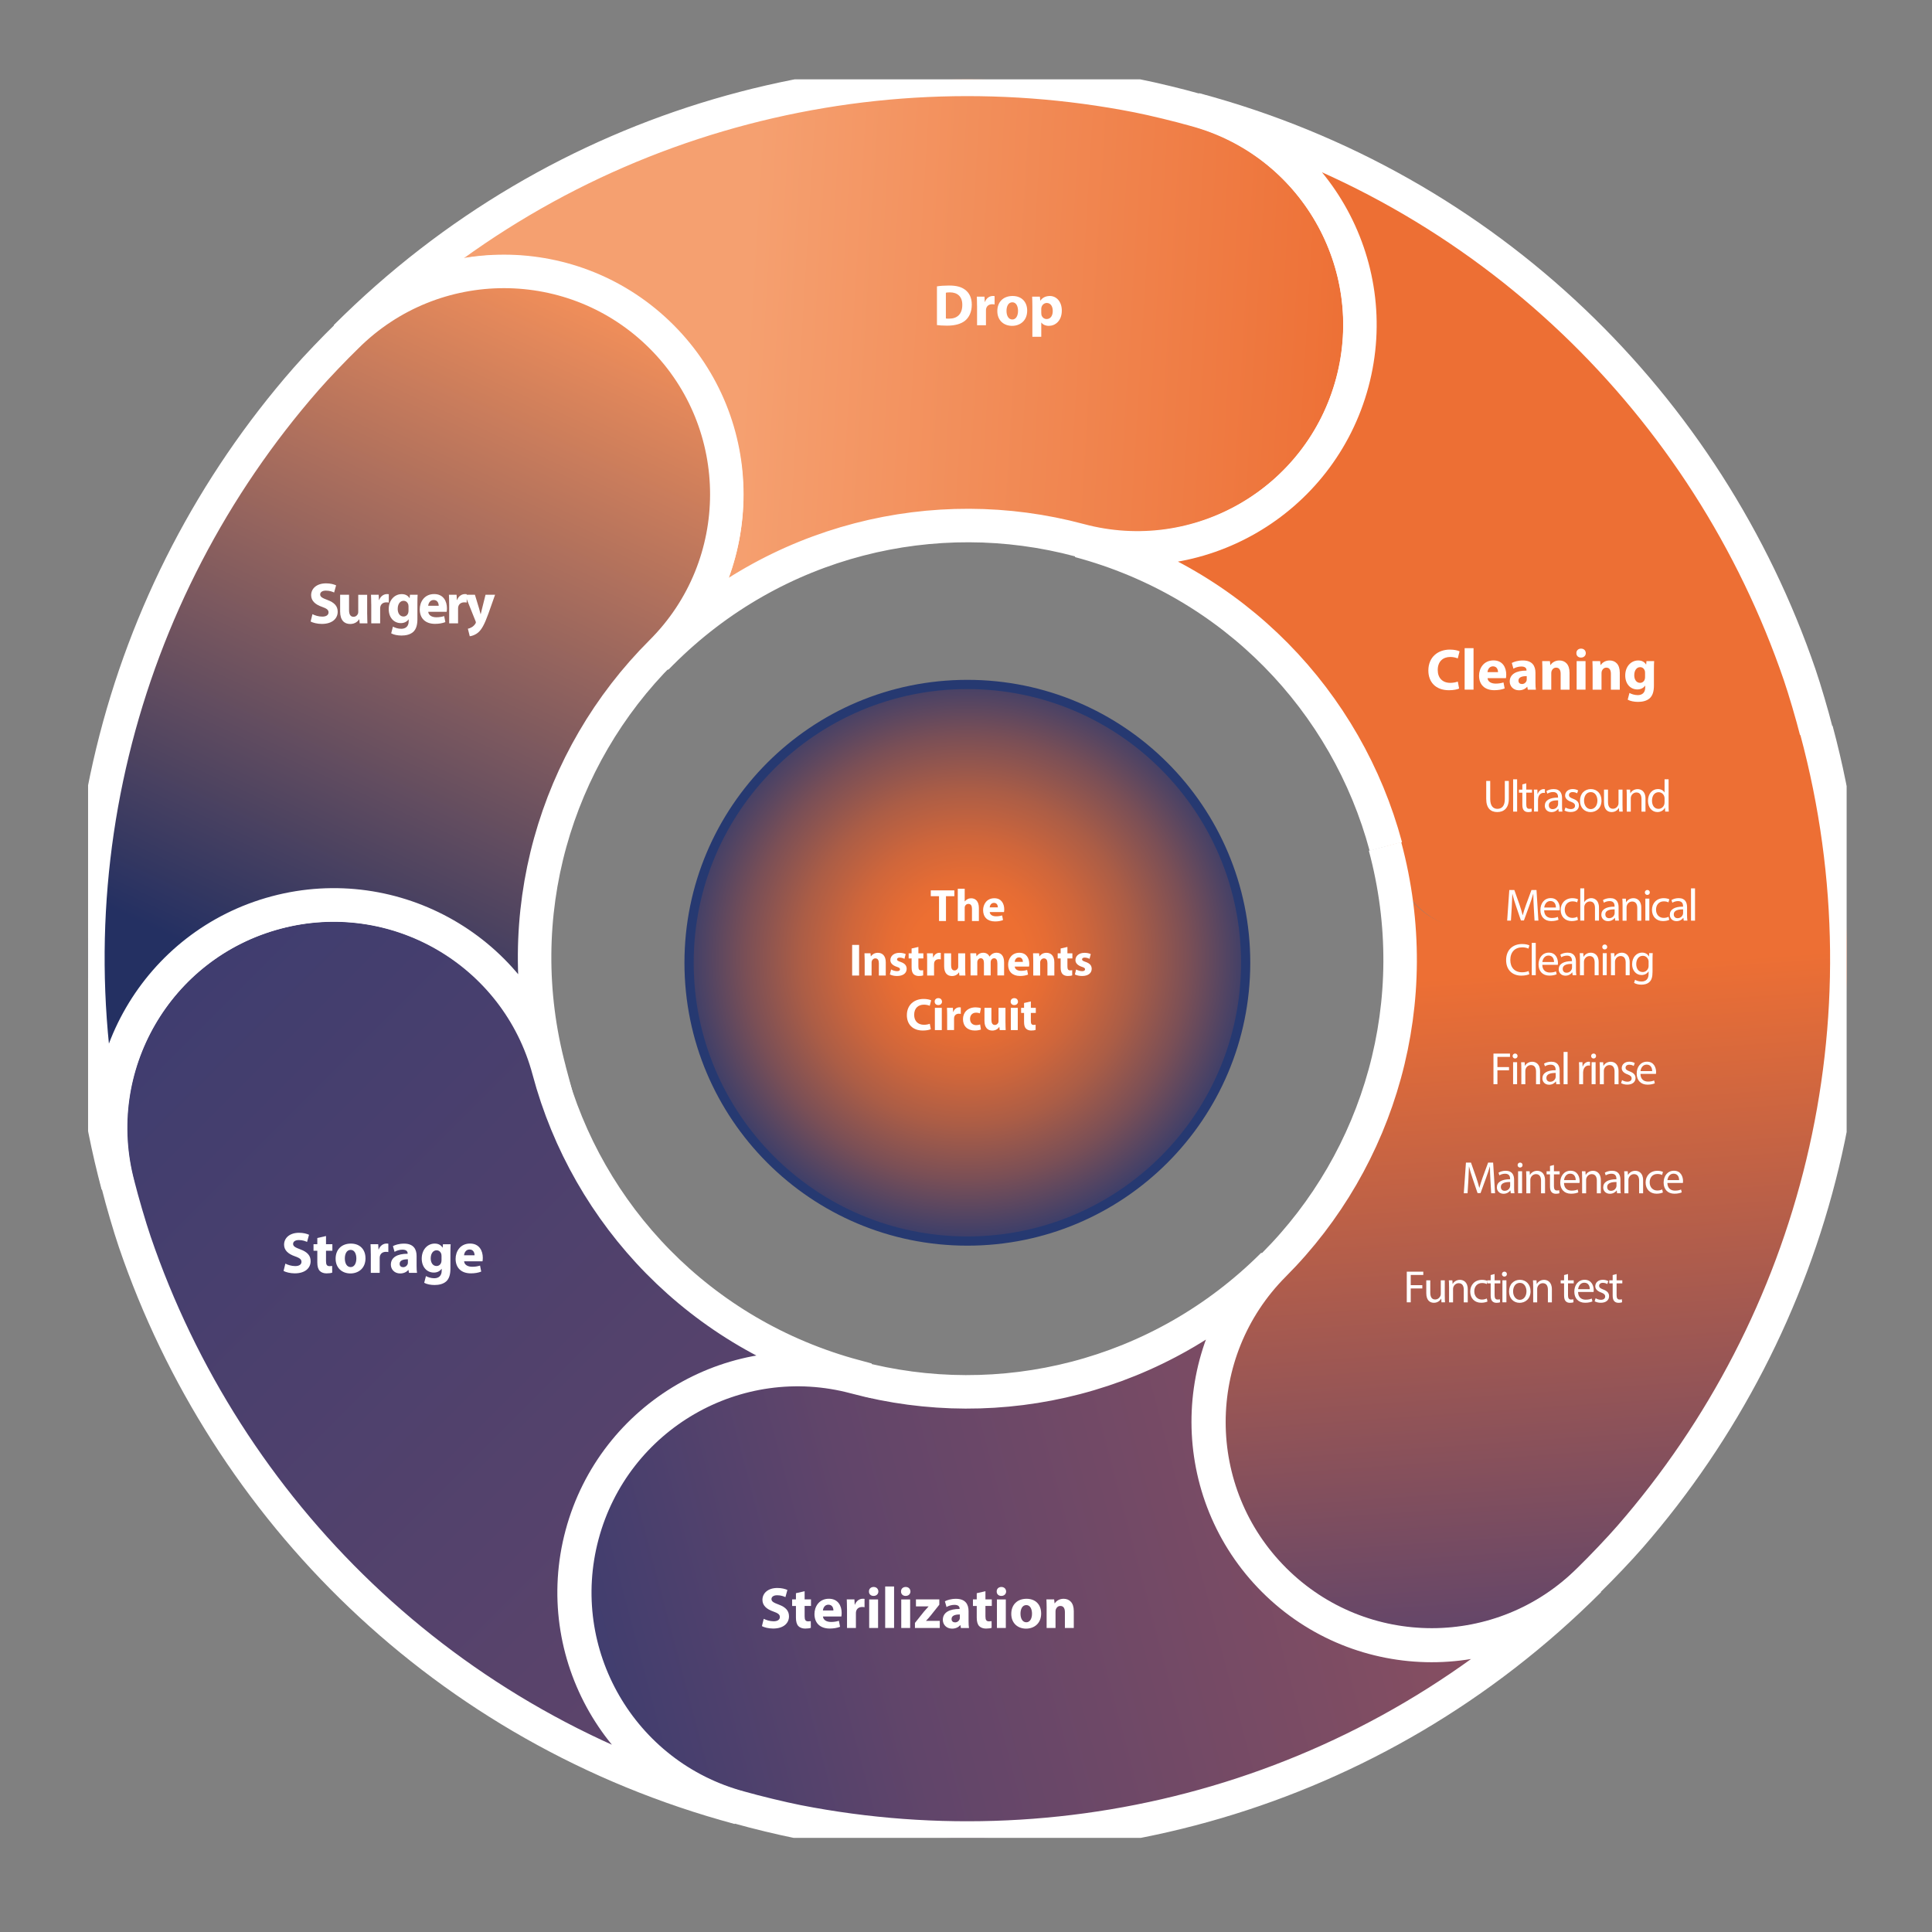
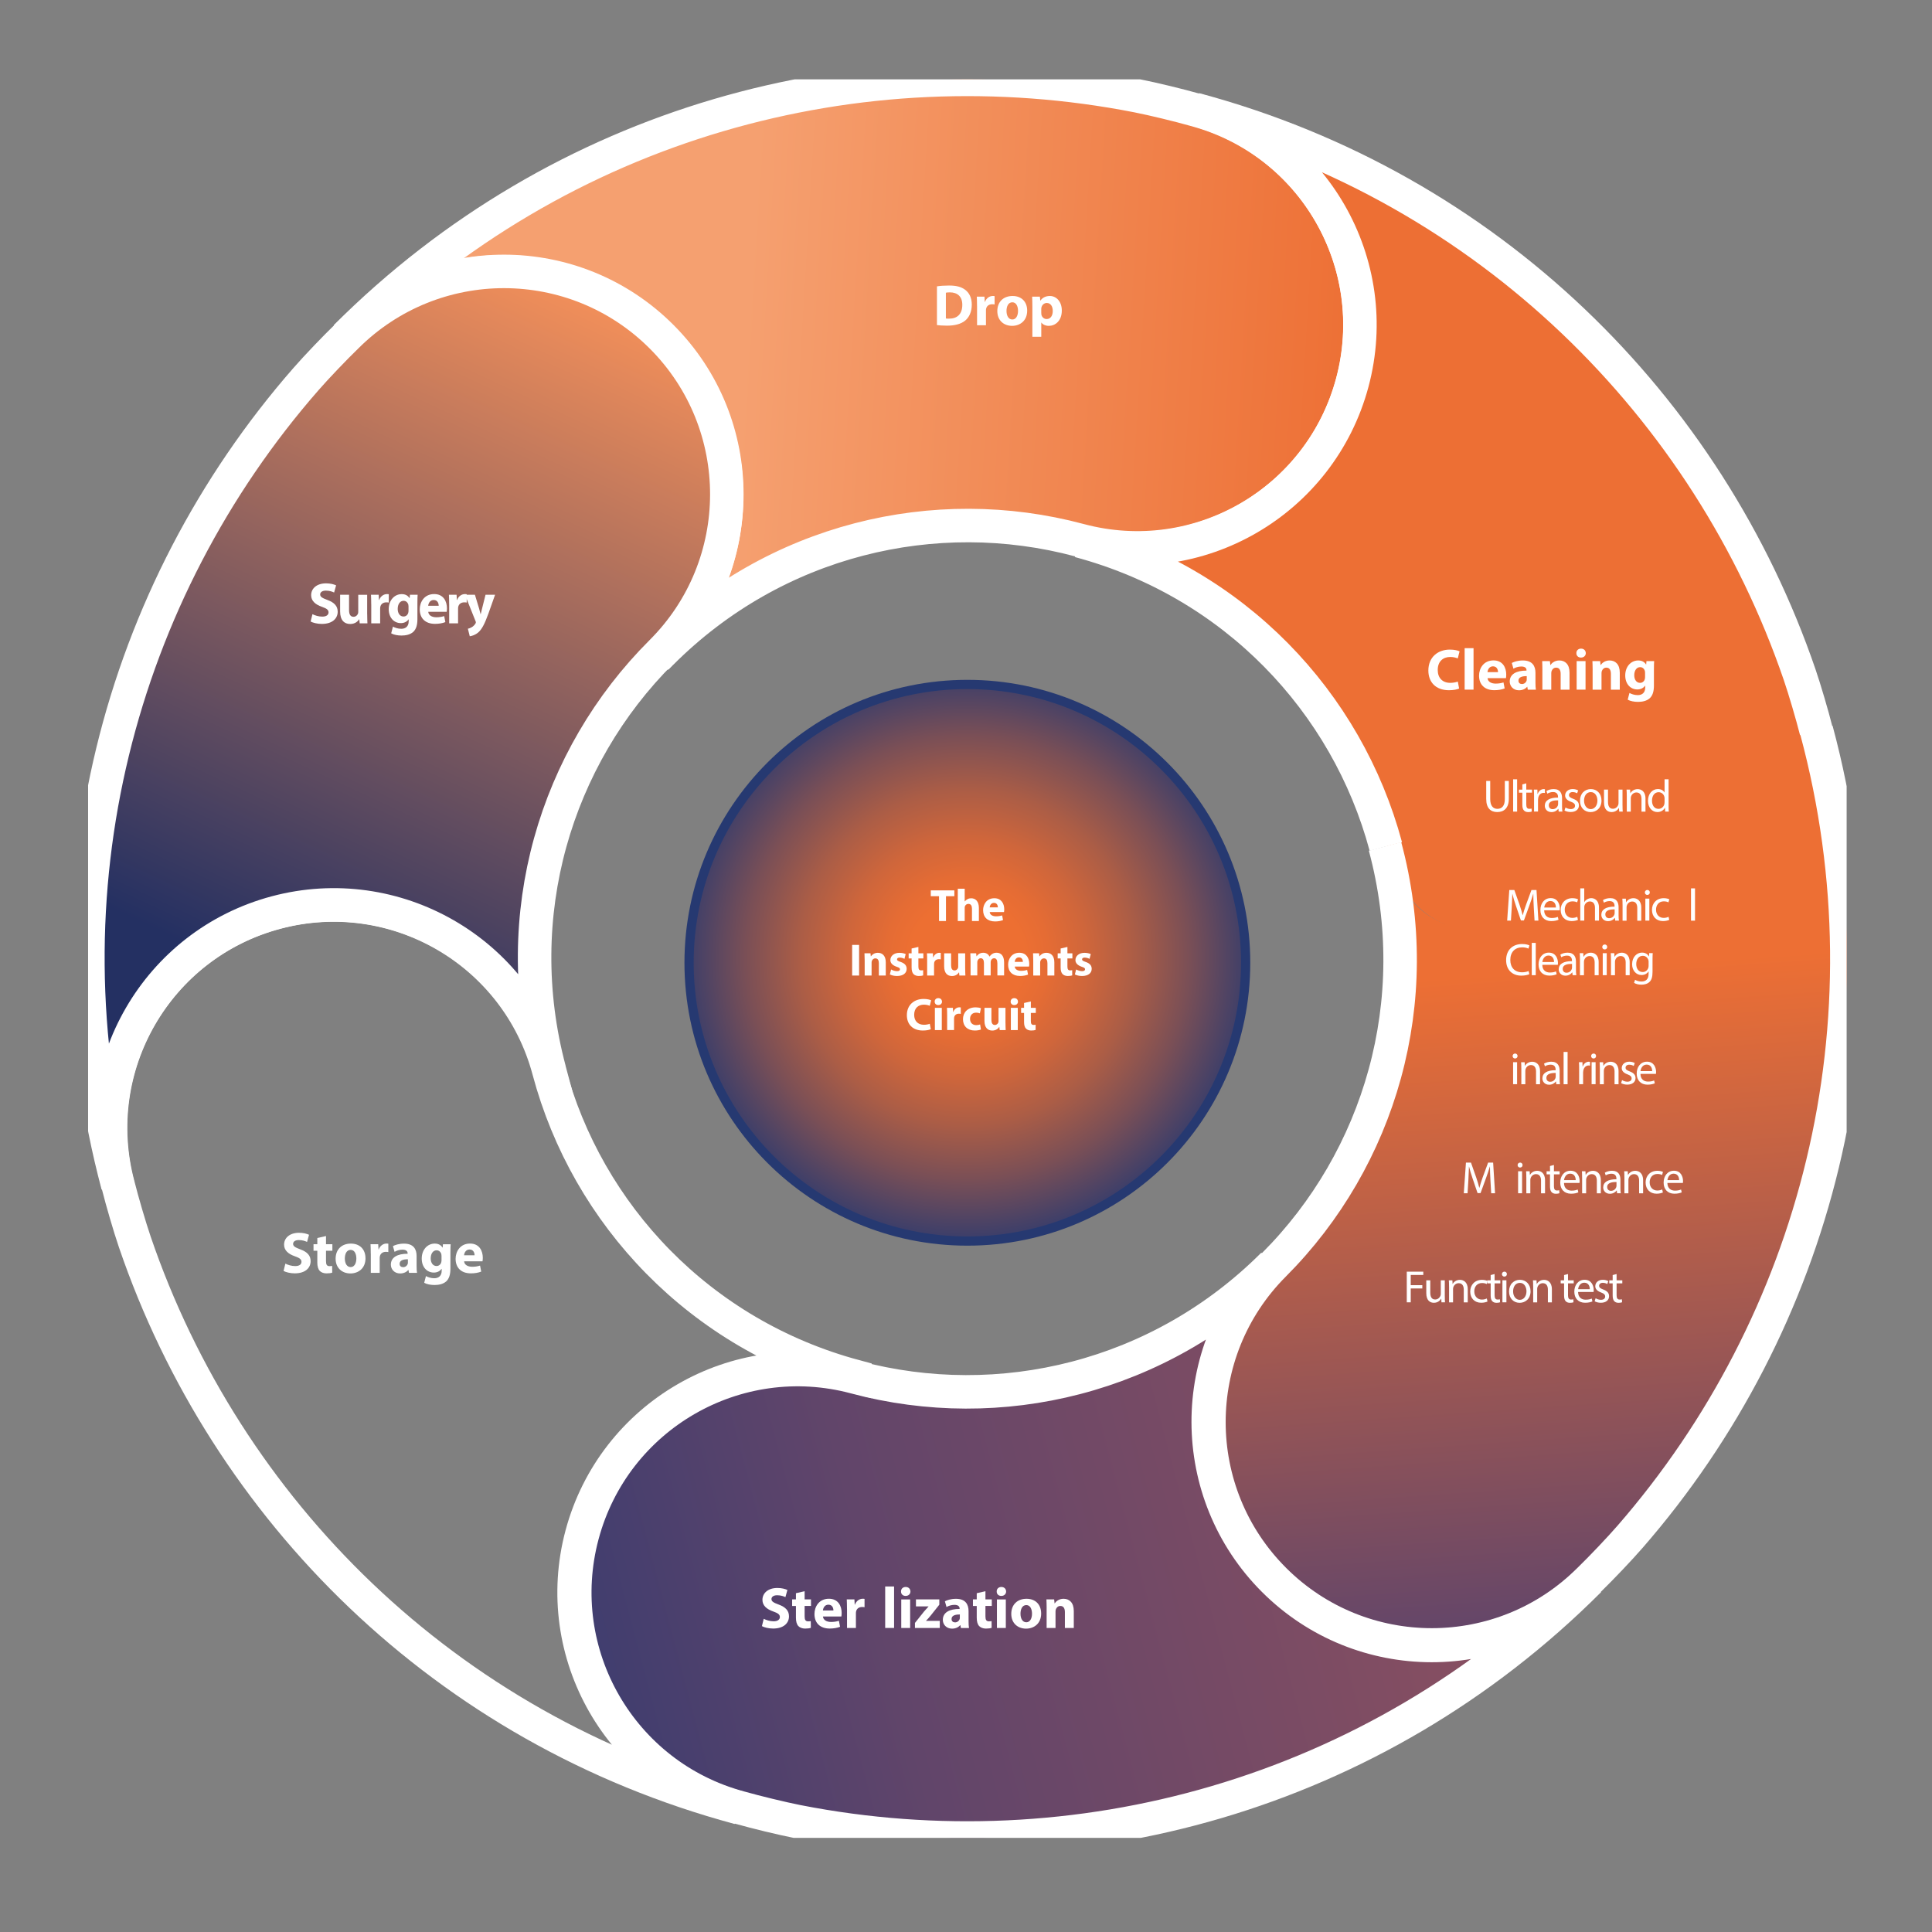
<svg xmlns="http://www.w3.org/2000/svg" id="Ebene_1" data-name="Ebene 1" version="1.1" viewBox="0 0 595.28 595.28">
  <rect x="0" y="0" width="595.28" height="595.28" fill="#808080" stroke="none" />
  <defs>
    <style>
      .cls-1 {
        fill: url(#Unbenannter_Verlauf);
      }

      .cls-1, .cls-2, .cls-3, .cls-4, .cls-5, .cls-6, .cls-7, .cls-8, .cls-9 {
        stroke-width: 0px;
      }

      .cls-10 {
        clip-path: url(#clippath);
      }

      .cls-2, .cls-11, .cls-12 {
        fill: none;
      }

      .cls-11 {
        stroke: #fff;
        stroke-miterlimit: 10;
        stroke-width: 10.32px;
      }

      .cls-12 {
        stroke: #263971;
        stroke-width: 2.84px;
      }

      .cls-13 {
        clip-path: url(#clippath-1);
      }

      .cls-14 {
        clip-path: url(#clippath-4);
      }

      .cls-15 {
        clip-path: url(#clippath-3);
      }

      .cls-16 {
        clip-path: url(#clippath-2);
      }

      .cls-17 {
        clip-path: url(#clippath-7);
      }

      .cls-18 {
        clip-path: url(#clippath-8);
      }

      .cls-19 {
        clip-path: url(#clippath-6);
      }

      .cls-20 {
        clip-path: url(#clippath-5);
      }

      .cls-21 {
        clip-path: url(#clippath-9);
      }

      .cls-22 {
        clip-path: url(#clippath-13);
      }

      .cls-23 {
        clip-path: url(#clippath-12);
      }

      .cls-24 {
        clip-path: url(#clippath-10);
      }

      .cls-25 {
        clip-path: url(#clippath-11);
      }

      .cls-3 {
        fill: url(#Unbenannter_Verlauf_7);
      }

      .cls-4 {
        fill: url(#Unbenannter_Verlauf_5);
      }

      .cls-5 {
        fill: url(#Unbenannter_Verlauf_6);
      }

      .cls-6 {
        fill: url(#Unbenannter_Verlauf_4);
      }

      .cls-7 {
        fill: url(#Unbenannter_Verlauf_3);
      }

      .cls-8 {
        fill: url(#Unbenannter_Verlauf_2);
      }

      .cls-9 {
        fill: #fff;
      }
    </style>
    <clipPath id="clippath">
      <path class="cls-2" d="M106.49,103.82c26.81-26.81,70.37-26.73,97.18.08,26.82,26.81,26.99,70.43.18,97.24,34.94-34.93,84.24-46.62,128.76-34.69,36.63,9.81,74.28-11.92,84.09-48.55,9.81-36.63-11.92-74.28-48.55-84.09-4.81-1.37-12.83-3.32-17.62-4.26-17.3-3.4-34.87-5.09-52.44-5.09-69.34,0-138.69,26.45-191.59,79.36" />
    </clipPath>
    <linearGradient id="Unbenannter_Verlauf" data-name="Unbenannter Verlauf" x1="0" y1="595.28" x2="1" y2="595.28" gradientTransform="translate(-185480.2 -47.46) rotate(90) scale(312.03 -312.03)" gradientUnits="userSpaceOnUse">
      <stop offset="0" stop-color="#f5a070" />
      <stop offset=".39" stop-color="#f5a070" />
      <stop offset="1" stop-color="#ed6f34" />
    </linearGradient>
    <clipPath id="clippath-1">
      <rect class="cls-2" x="27.14" y="24.44" width="541.84" height="541.84" />
    </clipPath>
    <clipPath id="clippath-2">
      <path class="cls-2" d="M416.66,117.87c-9.81,36.63-47.48,58.6-84.11,48.79,47.72,12.78,82.5,49.63,94.44,94.15,9.82,36.63,41.24,27.87,77.87,18.05,36.62-9.82,64.59-16.99,54.77-53.62-1.22-4.85-3.55-12.77-5.13-17.39-28.26-82.52-95.78-149.91-186.37-174.17,36.63,9.81,58.35,47.56,48.54,84.19" />
    </clipPath>
    <linearGradient id="Unbenannter_Verlauf_2" data-name="Unbenannter Verlauf 2" x1="0" y1="595.29" x2="1" y2="595.29" gradientTransform="translate(-181239.61 16.9) rotate(90) scale(305.21 -305.21)" gradientUnits="userSpaceOnUse">
      <stop offset="0" stop-color="#ed6f34" />
      <stop offset=".39" stop-color="#ed6f34" />
      <stop offset="1" stop-color="#ed6f34" />
    </linearGradient>
    <clipPath id="clippath-3">
      <rect class="cls-2" x="27.14" y="24.44" width="541.84" height="541.84" />
    </clipPath>
    <clipPath id="clippath-4">
      <path class="cls-2" d="M503.85,277.86c-36.62,9.85-67.26,19.54-77.11-17.08,12.84,47.71-1.65,96.26-34.2,128.89-26.79,26.84-26.74,70.31.1,97.1,26.84,26.78,70.31,26.74,97.1-.1,3.59-3.49,9.28-9.46,12.49-13.15,41.09-47.19,65.33-107.97,66.75-172.01v-11.91c-.47-21.38-3.5-43.05-9.31-64.62,9.85,36.61-19.2,43.01-55.81,52.87" />
    </clipPath>
    <linearGradient id="Unbenannter_Verlauf_3" data-name="Unbenannter Verlauf 3" x1="0" y1="595.26" x2="1" y2="595.26" gradientTransform="translate(-162072.22 231.75) rotate(90) scale(273.06 -273.06)" gradientUnits="userSpaceOnUse">
      <stop offset="0" stop-color="#ed6f34" />
      <stop offset=".25" stop-color="#ed6f34" />
      <stop offset="1" stop-color="#61456a" />
    </linearGradient>
    <clipPath id="clippath-5">
      <rect class="cls-2" x="27.14" y="24.44" width="541.84" height="541.84" />
    </clipPath>
    <clipPath id="clippath-6">
      <path class="cls-2" d="M263.53,424.33c-36.63-9.81-74.28,11.94-84.08,48.57-9.81,36.63,11.94,74.27,48.57,84.08,4.81,1.37,12.83,3.31,17.62,4.26,15.76,3.09,31.75,4.77,47.75,5.04h9.28c67.81-1.15,135.26-27.61,186.99-79.36-26.81,26.82-70.36,26.75-97.18-.06-26.82-26.81-27-70.42-.2-97.24-34.93,34.94-84.23,46.63-128.75,34.71" />
    </clipPath>
    <linearGradient id="Unbenannter_Verlauf_4" data-name="Unbenannter Verlauf 4" x1="0" y1="595.29" x2="1" y2="595.29" gradientTransform="translate(176.67 182169.03) scale(305.21 -305.21)" gradientUnits="userSpaceOnUse">
      <stop offset="0" stop-color="#3f3d6f" />
      <stop offset=".3" stop-color="#61456a" />
      <stop offset="1" stop-color="#90515f" />
    </linearGradient>
    <clipPath id="clippath-7">
      <rect class="cls-2" x="27.14" y="24.44" width="541.84" height="541.84" />
    </clipPath>
    <clipPath id="clippath-8">
      <path class="cls-2" d="M85.04,281.2c-36.64,9.78-58.4,47.41-48.62,84.05,1.22,4.85,3.53,12.77,5.11,17.4,28.17,82.55,95.62,150.01,186.19,174.37-36.62-9.85-58.3-47.62-48.45-84.24,9.85-36.62,47.55-58.55,84.17-48.7-47.71-12.83-82.45-49.72-94.34-94.25-8.2-30.7-35.95-50.96-66.29-50.96-5.86,0-11.82.76-17.76,2.34" />
    </clipPath>
    <linearGradient id="Unbenannter_Verlauf_5" data-name="Unbenannter Verlauf 5" x1="0" y1="595.26" x2="1" y2="595.26" gradientTransform="translate(-181498.21 269.59) rotate(90) scale(305.15 -305.15)" gradientUnits="userSpaceOnUse">
      <stop offset="0" stop-color="#3f3d6f" />
      <stop offset="1" stop-color="#61456a" />
    </linearGradient>
    <clipPath id="clippath-9">
      <rect class="cls-2" x="27.14" y="24.44" width="541.84" height="541.84" />
    </clipPath>
    <clipPath id="clippath-10">
      <path class="cls-2" d="M106.79,103.68c-3.6,3.48-9.3,9.44-12.51,13.12-41.3,47.22-65.68,108.13-67.14,172.32v12.16c.48,21.15,3.46,42.58,9.15,63.92-9.77-36.64,12.11-74.29,48.75-84.06,36.64-9.77,74.47,11.92,84.25,48.56-12.73-47.74,1.86-96.26,34.49-128.82,26.85-26.78,26.89-70.26.11-97.1-13.41-13.44-31.01-20.17-48.61-20.17-17.55,0-35.09,6.68-48.49,20.05" />
    </clipPath>
    <linearGradient id="Unbenannter_Verlauf_6" data-name="Unbenannter Verlauf 6" x1="0" y1="595.29" x2="1" y2="595.29" gradientTransform="translate(273.93 -185468.01) rotate(-180) scale(311.94 -311.94)" gradientUnits="userSpaceOnUse">
      <stop offset="0" stop-color="#f28f5a" />
      <stop offset=".01" stop-color="#f28f5a" />
      <stop offset=".75" stop-color="#243062" />
      <stop offset="1" stop-color="#243062" />
    </linearGradient>
    <clipPath id="clippath-11">
      <rect class="cls-2" x="27.14" y="24.44" width="541.84" height="541.84" />
    </clipPath>
    <clipPath id="clippath-12">
      <path class="cls-2" d="M212.31,296.64c0,47.36,38.39,85.75,85.75,85.75s85.75-38.39,85.75-85.75-38.39-85.75-85.75-85.75-85.75,38.39-85.75,85.75" />
    </clipPath>
    <radialGradient id="Unbenannter_Verlauf_7" data-name="Unbenannter Verlauf 7" cx="0" cy="595.28" fx="0" fy="595.28" r="1" gradientTransform="translate(298.06 55352.19) scale(92.49 -92.49)" gradientUnits="userSpaceOnUse">
      <stop offset="0" stop-color="#ed6f32" />
      <stop offset=".19" stop-color="#ed6f32" />
      <stop offset=".27" stop-color="#e56c34" />
      <stop offset=".4" stop-color="#cf663b" />
      <stop offset=".56" stop-color="#ab5d46" />
      <stop offset=".74" stop-color="#7a4f56" />
      <stop offset=".94" stop-color="#3b3e6a" />
      <stop offset="1" stop-color="#263971" />
    </radialGradient>
    <clipPath id="clippath-13">
      <rect class="cls-2" width="595.28" height="595.28" />
    </clipPath>
  </defs>
  <g class="cls-10">
    <rect class="cls-1" x="169.9" y="-51.62" width="193.19" height="328.83" transform="translate(139.91 373.03) rotate(-87)" />
  </g>
  <g class="cls-13">
    <path class="cls-11" d="M203.84,201.14c34.93-34.93,84.24-46.62,128.76-34.69,36.63,9.82,74.28-11.92,84.09-48.55,9.81-36.63-11.92-74.28-48.55-84.09-4.81-1.37-12.83-3.32-17.62-4.26-85.59-16.8-177.72,7.95-244.03,74.27,26.81-26.81,70.37-26.73,97.18.08,26.82,26.81,26.99,70.43.18,97.24Z" />
  </g>
  <g class="cls-16">
    <rect class="cls-8" x="266.3" y="-8.26" width="369.38" height="369.38" transform="translate(7.34 370.57) rotate(-45)" />
  </g>
  <g class="cls-15">
    <path class="cls-11" d="M559.62,225.24c-1.22-4.85-3.55-12.77-5.13-17.39-28.26-82.52-95.78-149.91-186.37-174.17,36.63,9.81,58.35,47.56,48.54,84.19-9.81,36.63-47.49,58.6-84.11,48.79,47.72,12.78,82.5,49.63,94.44,94.15" />
  </g>
  <g class="cls-14">
    <rect class="cls-7" x="355.94" y="218.24" width="223.39" height="302.08" transform="translate(-24.62 33.52) rotate(-4)" />
  </g>
  <g class="cls-20">
    <path class="cls-11" d="M426.75,260.78c12.84,47.71-1.65,96.26-34.2,128.89-26.79,26.84-26.74,70.31.1,97.1,26.84,26.78,70.31,26.74,97.1-.1,3.59-3.49,9.28-9.46,12.48-13.15,57.28-65.78,81.81-157.97,57.44-248.54" />
  </g>
  <g class="cls-19">
    <rect class="cls-6" x="152.23" y="351.21" width="354.84" height="253.47" transform="translate(-112.47 101.61) rotate(-15)" />
  </g>
  <g class="cls-17">
    <path class="cls-11" d="M392.28,389.62c-34.93,34.94-84.23,46.63-128.75,34.72-36.63-9.81-74.27,11.94-84.08,48.56-9.81,36.63,11.94,74.28,48.57,84.08,4.82,1.37,12.83,3.31,17.62,4.26,85.59,16.78,177.72-7.99,244.02-74.32-26.81,26.82-70.36,26.75-97.18-.06-26.82-26.81-27-70.42-.2-97.24Z" />
  </g>
  <g class="cls-18">
-     <rect class="cls-4" x="-37.03" y="235.87" width="364.12" height="364.12" transform="translate(-253.05 224.96) rotate(-45)" />
-   </g>
+     </g>
  <g class="cls-21">
    <path class="cls-11" d="M263.43,424.07c-47.71-12.83-82.45-49.71-94.34-94.25-9.78-36.64-47.41-58.41-84.05-48.62-36.64,9.78-58.41,47.41-48.62,84.05,1.22,4.86,3.53,12.77,5.11,17.4,28.17,82.55,95.62,150.02,186.18,174.37-36.62-9.85-58.29-47.62-48.45-84.24,9.85-36.62,47.55-58.55,84.17-48.7Z" />
  </g>
  <g class="cls-24">
    <rect class="cls-5" x="-42.15" y="72.4" width="341.48" height="304.03" transform="translate(-129.14 246.12) rotate(-65)" />
  </g>
  <g class="cls-25">
    <path class="cls-11" d="M169.29,329.7c-12.73-47.74,1.86-96.26,34.49-128.81,26.85-26.78,26.89-70.26.11-97.1-26.78-26.84-70.26-26.89-97.1-.11-3.6,3.48-9.3,9.44-12.51,13.12-57.42,65.65-82.15,157.79-57.98,248.41-9.77-36.64,12.11-74.29,48.75-84.06,36.64-9.77,74.47,11.92,84.25,48.56Z" />
  </g>
  <g class="cls-23">
    <rect class="cls-3" x="212.31" y="210.89" width="171.5" height="171.5" />
  </g>
  <g class="cls-22">
    <circle class="cls-12" cx="298.06" cy="296.64" r="85.75" />
  </g>
  <g>
    <path class="cls-9" d="M288.69,88.23c1.01-.16,2.32-.25,3.71-.25,2.3,0,3.8.41,4.97,1.3,1.26.94,2.05,2.43,2.05,4.57,0,2.32-.85,3.93-2.02,4.92-1.28,1.06-3.22,1.57-5.6,1.57-1.42,0-2.43-.09-3.11-.18v-11.92ZM291.45,98.13c.23.05.61.05.95.05,2.48.02,4.1-1.35,4.1-4.25.02-2.52-1.46-3.85-3.82-3.85-.61,0-1.01.05-1.24.11v7.94Z" />
    <path class="cls-9" d="M301.04,94.3c0-1.3-.04-2.14-.07-2.9h2.36l.09,1.62h.07c.45-1.28,1.53-1.82,2.38-1.82.25,0,.38,0,.58.04v2.57c-.2-.04-.43-.07-.74-.07-1.01,0-1.69.54-1.87,1.39-.04.18-.05.4-.05.61v4.47h-2.74v-5.91Z" />
    <path class="cls-9" d="M316.49,95.7c0,3.22-2.29,4.7-4.65,4.7-2.57,0-4.55-1.69-4.55-4.54s1.87-4.66,4.7-4.66,4.5,1.85,4.5,4.5ZM310.12,95.79c0,1.51.63,2.65,1.8,2.65,1.06,0,1.75-1.06,1.75-2.65,0-1.31-.5-2.65-1.75-2.65-1.31,0-1.8,1.35-1.8,2.65Z" />
    <path class="cls-9" d="M318.09,94.35c0-1.15-.04-2.14-.07-2.95h2.38l.13,1.22h.04c.65-.94,1.66-1.42,2.93-1.42,1.93,0,3.66,1.67,3.66,4.48,0,3.21-2.04,4.72-4,4.72-1.06,0-1.89-.43-2.29-1.01h-.04v4.38h-2.74v-9.42ZM320.83,96.42c0,.22.02.41.05.58.18.74.81,1.3,1.6,1.3,1.19,0,1.89-.99,1.89-2.48,0-1.4-.63-2.47-1.85-2.47-.77,0-1.46.58-1.64,1.39-.04.14-.05.32-.05.49v1.21Z" />
  </g>
  <g>
    <path class="cls-9" d="M449.57,212.15c-.5.25-1.64.52-3.11.52-4.2,0-6.36-2.61-6.36-6.07,0-4.14,2.95-6.45,6.63-6.45,1.42,0,2.5.29,2.99.54l-.56,2.18c-.56-.23-1.33-.45-2.3-.45-2.18,0-3.87,1.31-3.87,4.02,0,2.43,1.44,3.96,3.89,3.96.83,0,1.75-.18,2.29-.4l.41,2.14Z" />
    <path class="cls-9" d="M451.28,199.71h2.74v12.78h-2.74v-12.78Z" />
    <path class="cls-9" d="M458.34,208.96c.09,1.13,1.21,1.67,2.48,1.67.94,0,1.69-.13,2.43-.36l.36,1.85c-.9.36-2,.54-3.19.54-2.99,0-4.7-1.73-4.7-4.48,0-2.23,1.39-4.7,4.45-4.7,2.85,0,3.93,2.21,3.93,4.39,0,.47-.05.88-.09,1.08h-5.67ZM461.56,207.09c0-.67-.29-1.78-1.55-1.78-1.15,0-1.62,1.04-1.69,1.78h3.24Z" />
    <path class="cls-9" d="M470.74,212.49l-.16-.88h-.05c-.58.7-1.48,1.08-2.52,1.08-1.78,0-2.84-1.3-2.84-2.7,0-2.29,2.05-3.38,5.17-3.37v-.13c0-.47-.25-1.13-1.6-1.13-.9,0-1.85.31-2.43.67l-.5-1.76c.61-.34,1.82-.77,3.42-.77,2.93,0,3.87,1.73,3.87,3.8v3.06c0,.85.04,1.66.13,2.14h-2.47ZM470.42,208.33c-1.44-.02-2.56.32-2.56,1.39,0,.7.47,1.04,1.08,1.04.68,0,1.24-.45,1.42-1.01.04-.14.05-.31.05-.47v-.95Z" />
    <path class="cls-9" d="M475.24,206.5c0-1.1-.04-2.03-.07-2.81h2.38l.13,1.21h.05c.36-.56,1.26-1.4,2.72-1.4,1.8,0,3.15,1.19,3.15,3.78v5.22h-2.74v-4.88c0-1.13-.4-1.91-1.39-1.91-.76,0-1.21.52-1.39,1.03-.07.16-.11.43-.11.68v5.08h-2.74v-6Z" />
    <path class="cls-9" d="M488.61,201.24c0,.76-.58,1.37-1.48,1.37s-1.44-.61-1.42-1.37c-.02-.79.56-1.39,1.44-1.39s1.44.59,1.46,1.39ZM485.79,212.49v-8.8h2.74v8.8h-2.74Z" />
    <path class="cls-9" d="M490.72,206.5c0-1.1-.04-2.03-.07-2.81h2.38l.13,1.21h.05c.36-.56,1.26-1.4,2.72-1.4,1.8,0,3.15,1.19,3.15,3.78v5.22h-2.74v-4.88c0-1.13-.4-1.91-1.39-1.91-.76,0-1.21.52-1.39,1.03-.07.16-.11.43-.11.68v5.08h-2.74v-6Z" />
    <path class="cls-9" d="M509.67,203.69c-.04.56-.07,1.3-.07,2.61v4.92c0,1.69-.34,3.08-1.33,3.96-.97.83-2.29,1.08-3.58,1.08-1.15,0-2.38-.23-3.17-.68l.54-2.07c.56.32,1.53.67,2.56.67,1.3,0,2.29-.7,2.29-2.32v-.58h-.04c-.52.74-1.37,1.15-2.38,1.15-2.18,0-3.73-1.76-3.73-4.3,0-2.83,1.84-4.63,4-4.63,1.21,0,1.96.52,2.41,1.24h.04l.09-1.04h2.38ZM506.87,207.27c0-.18-.02-.36-.05-.5-.2-.72-.72-1.21-1.48-1.21-.99,0-1.8.9-1.8,2.5,0,1.31.65,2.34,1.8,2.34.7,0,1.26-.47,1.44-1.12.07-.2.09-.49.09-.72v-1.3Z" />
  </g>
  <g>
    <path class="cls-9" d="M459.16,240.62v5.59c0,2.12.94,3.01,2.2,3.01,1.4,0,2.3-.92,2.3-3.01v-5.59h1.23v5.5c0,2.9-1.53,4.09-3.57,4.09-1.93,0-3.39-1.11-3.39-4.03v-5.56h1.23Z" />
    <path class="cls-9" d="M466.22,240.12h1.23v9.95h-1.23v-9.95Z" />
    <path class="cls-9" d="M470.27,241.34v1.95h1.76v.94h-1.76v3.66c0,.84.24,1.32.92,1.32.32,0,.56-.04.71-.08l.06.92c-.24.1-.62.17-1.09.17-.57,0-1.04-.18-1.33-.52-.35-.36-.48-.97-.48-1.76v-3.7h-1.05v-.94h1.05v-1.62l1.21-.32Z" />
    <path class="cls-9" d="M472.67,245.4c0-.8-.01-1.48-.06-2.12h1.08l.04,1.33h.06c.31-.91,1.05-1.48,1.88-1.48.14,0,.24.01.35.04v1.16c-.13-.03-.25-.04-.42-.04-.87,0-1.49.66-1.65,1.58-.03.17-.06.36-.06.57v3.61h-1.22v-4.66Z" />
    <path class="cls-9" d="M480.26,250.06l-.1-.85h-.04c-.38.53-1.11,1.01-2.07,1.01-1.37,0-2.07-.97-2.07-1.95,0-1.64,1.46-2.54,4.08-2.52v-.14c0-.56-.15-1.57-1.54-1.57-.63,0-1.29.2-1.76.5l-.28-.81c.56-.36,1.37-.6,2.23-.6,2.07,0,2.58,1.41,2.58,2.77v2.54c0,.59.03,1.16.11,1.62h-1.12ZM480.08,246.6c-1.34-.03-2.87.21-2.87,1.53,0,.8.53,1.18,1.16,1.18.88,0,1.44-.56,1.64-1.13.04-.13.07-.27.07-.39v-1.18Z" />
    <path class="cls-9" d="M482.35,248.8c.36.24,1.01.49,1.62.49.9,0,1.32-.45,1.32-1.01,0-.59-.35-.91-1.26-1.25-1.22-.43-1.79-1.11-1.79-1.92,0-1.09.88-1.99,2.34-1.99.69,0,1.29.2,1.67.42l-.31.9c-.27-.17-.76-.39-1.39-.39-.73,0-1.13.42-1.13.92,0,.56.41.81,1.29,1.15,1.18.45,1.78,1.04,1.78,2.04,0,1.19-.92,2.03-2.54,2.03-.74,0-1.43-.18-1.91-.46l.31-.94Z" />
    <path class="cls-9" d="M493.45,246.62c0,2.51-1.74,3.6-3.38,3.6-1.83,0-3.25-1.34-3.25-3.49,0-2.27,1.49-3.6,3.36-3.6s3.26,1.41,3.26,3.49ZM488.07,246.69c0,1.48.85,2.61,2.06,2.61s2.06-1.11,2.06-2.63c0-1.15-.57-2.61-2.03-2.61s-2.09,1.34-2.09,2.63Z" />
    <path class="cls-9" d="M499.93,248.21c0,.7.01,1.32.06,1.85h-1.09l-.07-1.11h-.03c-.32.55-1.04,1.26-2.24,1.26-1.06,0-2.34-.59-2.34-2.97v-3.96h1.23v3.75c0,1.29.39,2.16,1.51,2.16.83,0,1.4-.57,1.62-1.12.07-.18.11-.41.11-.63v-4.16h1.23v4.93Z" />
    <path class="cls-9" d="M501.23,245.12c0-.7-.01-1.27-.06-1.83h1.09l.07,1.12h.03c.34-.64,1.12-1.27,2.24-1.27.94,0,2.4.56,2.4,2.89v4.05h-1.23v-3.91c0-1.09-.41-2-1.57-2-.81,0-1.44.57-1.65,1.26-.06.15-.08.36-.08.57v4.08h-1.23v-4.94Z" />
    <path class="cls-9" d="M514.12,240.12v8.19c0,.6.01,1.29.06,1.75h-1.11l-.06-1.18h-.03c-.38.76-1.21,1.33-2.31,1.33-1.64,0-2.9-1.39-2.9-3.45-.01-2.25,1.39-3.64,3.04-3.64,1.04,0,1.74.49,2.04,1.04h.03v-4.05h1.23ZM512.88,246.04c0-.15-.01-.36-.06-.52-.18-.78-.85-1.43-1.78-1.43-1.28,0-2.03,1.12-2.03,2.62,0,1.37.67,2.51,2,2.51.83,0,1.58-.55,1.81-1.47.04-.17.06-.34.06-.53v-1.18Z" />
    <path class="cls-9" d="M472.58,279.52c-.07-1.32-.15-2.9-.14-4.08h-.04c-.32,1.11-.71,2.28-1.19,3.59l-1.67,4.58h-.92l-1.53-4.5c-.45-1.33-.83-2.55-1.09-3.67h-.03c-.03,1.18-.1,2.76-.18,4.17l-.25,4.05h-1.16l.66-9.44h1.55l1.61,4.57c.39,1.16.71,2.2.95,3.18h.04c.24-.95.57-1.99,1-3.18l1.68-4.57h1.55l.59,9.44h-1.19l-.24-4.15Z" />
    <path class="cls-9" d="M475.78,280.5c.03,1.67,1.09,2.35,2.33,2.35.88,0,1.42-.15,1.88-.35l.21.88c-.43.2-1.18.42-2.25.42-2.09,0-3.33-1.37-3.33-3.42s1.21-3.66,3.18-3.66c2.21,0,2.8,1.95,2.8,3.19,0,.25-.03.45-.04.57h-4.76ZM479.4,279.62c.01-.78-.32-2-1.71-2-1.25,0-1.79,1.15-1.89,2h3.6Z" />
    <path class="cls-9" d="M486.2,283.41c-.32.17-1.04.39-1.95.39-2.04,0-3.38-1.39-3.38-3.46s1.43-3.6,3.64-3.6c.73,0,1.37.18,1.71.35l-.28.95c-.29-.17-.76-.32-1.43-.32-1.55,0-2.39,1.15-2.39,2.56,0,1.57,1.01,2.54,2.35,2.54.7,0,1.16-.18,1.51-.34l.21.92Z" />
    <path class="cls-9" d="M486.9,273.72h1.23v4.23h.03c.2-.35.5-.66.88-.87.36-.21.8-.35,1.26-.35.91,0,2.37.56,2.37,2.9v4.03h-1.23v-3.89c0-1.09-.41-2.02-1.57-2.02-.8,0-1.43.56-1.65,1.23-.07.17-.08.35-.08.59v4.09h-1.23v-9.95Z" />
    <path class="cls-9" d="M497.68,283.66l-.1-.85h-.04c-.38.53-1.11,1.01-2.07,1.01-1.37,0-2.07-.97-2.07-1.95,0-1.64,1.46-2.54,4.08-2.52v-.14c0-.56-.15-1.57-1.54-1.57-.63,0-1.29.2-1.76.5l-.28-.81c.56-.36,1.37-.6,2.23-.6,2.07,0,2.58,1.41,2.58,2.77v2.54c0,.59.03,1.16.11,1.62h-1.12ZM497.5,280.2c-1.34-.03-2.87.21-2.87,1.53,0,.8.53,1.18,1.16,1.18.88,0,1.44-.56,1.64-1.13.04-.13.07-.27.07-.39v-1.18Z" />
    <path class="cls-9" d="M499.93,278.72c0-.7-.01-1.27-.06-1.83h1.09l.07,1.12h.03c.34-.64,1.12-1.27,2.24-1.27.94,0,2.4.56,2.4,2.89v4.05h-1.23v-3.91c0-1.09-.41-2-1.57-2-.81,0-1.44.57-1.65,1.26-.06.15-.08.36-.08.57v4.08h-1.23v-4.94Z" />
    <path class="cls-9" d="M508.33,274.98c.01.42-.29.76-.78.76-.43,0-.74-.34-.74-.76s.32-.77.77-.77.76.34.76.77ZM506.96,283.66v-6.78h1.23v6.78h-1.23Z" />
    <path class="cls-9" d="M514.33,283.41c-.32.17-1.04.39-1.95.39-2.04,0-3.38-1.39-3.38-3.46s1.43-3.6,3.64-3.6c.73,0,1.37.18,1.71.35l-.28.95c-.29-.17-.76-.32-1.43-.32-1.55,0-2.39,1.15-2.39,2.56,0,1.57,1.01,2.54,2.35,2.54.7,0,1.16-.18,1.51-.34l.21.92Z" />
-     <path class="cls-9" d="M518.78,283.66l-.1-.85h-.04c-.38.53-1.11,1.01-2.07,1.01-1.37,0-2.07-.97-2.07-1.95,0-1.64,1.46-2.54,4.08-2.52v-.14c0-.56-.15-1.57-1.54-1.57-.63,0-1.29.2-1.76.5l-.28-.81c.56-.36,1.37-.6,2.23-.6,2.07,0,2.58,1.41,2.58,2.77v2.54c0,.59.03,1.16.11,1.62h-1.12ZM518.59,280.2c-1.34-.03-2.87.21-2.87,1.53,0,.8.53,1.18,1.16,1.18.88,0,1.44-.56,1.64-1.13.04-.13.07-.27.07-.39v-1.18Z" />
    <path class="cls-9" d="M521.03,273.72h1.23v9.95h-1.23v-9.95Z" />
    <path class="cls-9" d="M471.22,300.16c-.45.22-1.34.45-2.49.45-2.66,0-4.67-1.68-4.67-4.78s2-4.96,4.93-4.96c1.18,0,1.92.25,2.24.42l-.29.99c-.46-.22-1.12-.39-1.91-.39-2.21,0-3.68,1.42-3.68,3.89,0,2.31,1.33,3.8,3.63,3.8.74,0,1.5-.15,1.99-.39l.25.97Z" />
    <path class="cls-9" d="M471.96,290.52h1.23v9.95h-1.23v-9.95Z" />
    <path class="cls-9" d="M475.21,297.3c.03,1.67,1.09,2.35,2.33,2.35.88,0,1.42-.15,1.88-.35l.21.88c-.43.2-1.18.42-2.25.42-2.09,0-3.33-1.37-3.33-3.42s1.21-3.66,3.18-3.66c2.21,0,2.8,1.95,2.8,3.19,0,.25-.03.45-.04.57h-4.76ZM478.82,296.42c.01-.78-.32-2-1.71-2-1.25,0-1.79,1.15-1.89,2h3.6Z" />
    <path class="cls-9" d="M484.55,300.46l-.1-.85h-.04c-.38.53-1.11,1.01-2.07,1.01-1.37,0-2.07-.97-2.07-1.95,0-1.64,1.46-2.54,4.08-2.52v-.14c0-.56-.15-1.57-1.54-1.57-.63,0-1.29.2-1.76.5l-.28-.81c.56-.36,1.37-.6,2.23-.6,2.07,0,2.58,1.41,2.58,2.77v2.54c0,.59.03,1.16.11,1.62h-1.12ZM484.37,297c-1.34-.03-2.87.21-2.87,1.53,0,.8.53,1.18,1.16,1.18.88,0,1.44-.56,1.64-1.14.04-.13.07-.27.07-.39v-1.18Z" />
    <path class="cls-9" d="M486.8,295.52c0-.7-.01-1.27-.06-1.83h1.09l.07,1.12h.03c.34-.64,1.12-1.27,2.24-1.27.94,0,2.4.56,2.4,2.89v4.05h-1.23v-3.91c0-1.09-.41-2-1.57-2-.81,0-1.44.57-1.65,1.26-.06.15-.08.36-.08.57v4.08h-1.23v-4.94Z" />
    <path class="cls-9" d="M495.2,291.78c.01.42-.29.76-.78.76-.43,0-.74-.34-.74-.76s.32-.77.77-.77.76.34.76.77ZM493.83,300.46v-6.78h1.23v6.78h-1.23Z" />
    <path class="cls-9" d="M496.36,295.52c0-.7-.01-1.27-.06-1.83h1.09l.07,1.12h.03c.34-.64,1.12-1.27,2.24-1.27.94,0,2.4.56,2.4,2.89v4.05h-1.23v-3.91c0-1.09-.41-2-1.57-2-.81,0-1.44.57-1.65,1.26-.06.15-.08.36-.08.57v4.08h-1.23v-4.94Z" />
    <path class="cls-9" d="M509.23,293.68c-.03.49-.06,1.04-.06,1.86v3.94c0,1.55-.31,2.51-.97,3.1-.66.62-1.61.81-2.46.81s-1.71-.2-2.26-.56l.31-.94c.45.28,1.15.53,1.99.53,1.26,0,2.18-.66,2.18-2.37v-.76h-.03c-.38.63-1.11,1.13-2.16,1.13-1.68,0-2.89-1.43-2.89-3.31,0-2.3,1.5-3.6,3.05-3.6,1.18,0,1.82.62,2.12,1.18h.03l.06-1.02h1.08ZM507.96,296.36c0-.21-.01-.39-.07-.56-.22-.71-.83-1.3-1.72-1.3-1.18,0-2.02.99-2.02,2.56,0,1.33.67,2.44,2,2.44.76,0,1.44-.48,1.71-1.26.07-.21.1-.45.1-.66v-1.22Z" />
-     <path class="cls-9" d="M460.17,324.62h5.08v1.02h-3.87v3.14h3.57v1.01h-3.57v4.27h-1.22v-9.44Z" />
    <path class="cls-9" d="M467.58,325.38c.01.42-.29.76-.78.76-.43,0-.74-.34-.74-.76s.32-.77.77-.77.76.34.76.77ZM466.21,334.06v-6.78h1.23v6.78h-1.23Z" />
    <path class="cls-9" d="M468.74,329.12c0-.7-.01-1.27-.06-1.83h1.09l.07,1.12h.03c.34-.64,1.12-1.27,2.24-1.27.94,0,2.4.56,2.4,2.88v4.05h-1.23v-3.91c0-1.09-.41-2-1.57-2-.81,0-1.44.57-1.65,1.26-.06.15-.08.36-.08.57v4.08h-1.23v-4.95Z" />
    <path class="cls-9" d="M479.52,334.06l-.1-.85h-.04c-.38.53-1.11,1.01-2.07,1.01-1.37,0-2.07-.97-2.07-1.95,0-1.64,1.46-2.54,4.08-2.52v-.14c0-.56-.15-1.57-1.54-1.57-.63,0-1.29.2-1.76.5l-.28-.81c.56-.36,1.37-.6,2.23-.6,2.07,0,2.58,1.41,2.58,2.77v2.54c0,.59.03,1.16.11,1.62h-1.12ZM479.34,330.6c-1.34-.03-2.87.21-2.87,1.53,0,.8.53,1.18,1.16,1.18.88,0,1.44-.56,1.64-1.13.04-.13.07-.27.07-.39v-1.18Z" />
    <path class="cls-9" d="M481.77,324.12h1.23v9.95h-1.23v-9.95Z" />
    <path class="cls-9" d="M486.56,329.4c0-.8-.01-1.48-.06-2.12h1.08l.04,1.33h.06c.31-.91,1.05-1.48,1.88-1.48.14,0,.24.01.35.04v1.16c-.13-.03-.25-.04-.42-.04-.87,0-1.48.66-1.65,1.58-.03.17-.06.36-.06.57v3.61h-1.22v-4.67Z" />
    <path class="cls-9" d="M491.77,325.38c.01.42-.29.76-.78.76-.43,0-.74-.34-.74-.76s.32-.77.77-.77.76.34.76.77ZM490.4,334.06v-6.78h1.23v6.78h-1.23Z" />
    <path class="cls-9" d="M492.93,329.12c0-.7-.01-1.27-.06-1.83h1.09l.07,1.12h.03c.34-.64,1.12-1.27,2.24-1.27.94,0,2.4.56,2.4,2.88v4.05h-1.23v-3.91c0-1.09-.41-2-1.57-2-.81,0-1.44.57-1.65,1.26-.06.15-.08.36-.08.57v4.08h-1.23v-4.95Z" />
    <path class="cls-9" d="M499.79,332.8c.36.24,1.01.49,1.62.49.9,0,1.32-.45,1.32-1.01s-.35-.91-1.26-1.25c-1.22-.43-1.79-1.11-1.79-1.92,0-1.09.88-1.99,2.34-1.99.69,0,1.29.2,1.67.42l-.31.9c-.27-.17-.76-.39-1.39-.39-.73,0-1.13.42-1.13.92,0,.56.41.81,1.29,1.15,1.18.45,1.78,1.04,1.78,2.04,0,1.19-.92,2.03-2.54,2.03-.74,0-1.43-.18-1.91-.46l.31-.94Z" />
    <path class="cls-9" d="M505.45,330.9c.03,1.67,1.09,2.35,2.33,2.35.88,0,1.42-.15,1.88-.35l.21.88c-.43.2-1.18.42-2.25.42-2.09,0-3.33-1.37-3.33-3.42s1.21-3.66,3.18-3.66c2.21,0,2.8,1.95,2.8,3.19,0,.25-.03.45-.04.57h-4.76ZM509.06,330.02c.01-.78-.32-2-1.71-2-1.25,0-1.79,1.15-1.89,2h3.6Z" />
    <path class="cls-9" d="M459.22,363.52c-.07-1.32-.15-2.9-.14-4.08h-.04c-.32,1.11-.71,2.28-1.19,3.59l-1.67,4.58h-.92l-1.53-4.5c-.45-1.33-.83-2.55-1.09-3.67h-.03c-.03,1.18-.1,2.76-.18,4.17l-.25,4.05h-1.16l.66-9.44h1.55l1.61,4.57c.39,1.16.71,2.2.95,3.18h.04c.24-.95.57-1.99,1-3.18l1.68-4.57h1.55l.59,9.44h-1.19l-.24-4.15Z" />
-     <path class="cls-9" d="M465.49,367.66l-.1-.85h-.04c-.38.53-1.11,1.01-2.07,1.01-1.37,0-2.07-.97-2.07-1.95,0-1.64,1.46-2.54,4.08-2.52v-.14c0-.56-.15-1.57-1.54-1.57-.63,0-1.29.2-1.76.5l-.28-.81c.56-.36,1.37-.6,2.23-.6,2.07,0,2.58,1.42,2.58,2.77v2.54c0,.59.03,1.16.11,1.62h-1.12ZM465.31,364.2c-1.34-.03-2.87.21-2.87,1.53,0,.8.53,1.18,1.16,1.18.88,0,1.44-.56,1.64-1.13.04-.13.07-.27.07-.39v-1.18Z" />
    <path class="cls-9" d="M469.12,358.98c.01.42-.29.76-.78.76-.43,0-.74-.34-.74-.76s.32-.77.77-.77.76.34.76.77ZM467.75,367.66v-6.78h1.23v6.78h-1.23Z" />
    <path class="cls-9" d="M470.28,362.72c0-.7-.01-1.28-.06-1.83h1.09l.07,1.12h.03c.34-.64,1.12-1.27,2.24-1.27.94,0,2.4.56,2.4,2.89v4.05h-1.23v-3.91c0-1.09-.41-2-1.57-2-.81,0-1.44.57-1.65,1.26-.06.15-.08.36-.08.57v4.08h-1.23v-4.94Z" />
    <path class="cls-9" d="M478.79,358.94v1.95h1.76v.94h-1.76v3.66c0,.84.24,1.32.92,1.32.32,0,.56-.04.71-.08l.06.92c-.24.1-.62.17-1.09.17-.57,0-1.04-.18-1.33-.52-.35-.36-.48-.97-.48-1.77v-3.7h-1.05v-.94h1.05v-1.62l1.21-.32Z" />
    <path class="cls-9" d="M481.89,364.5c.03,1.67,1.09,2.35,2.33,2.35.88,0,1.42-.15,1.88-.35l.21.88c-.43.2-1.18.42-2.25.42-2.09,0-3.33-1.37-3.33-3.42s1.21-3.66,3.18-3.66c2.21,0,2.8,1.95,2.8,3.19,0,.25-.03.45-.04.57h-4.76ZM485.5,363.62c.01-.79-.32-2-1.71-2-1.25,0-1.79,1.15-1.89,2h3.6Z" />
    <path class="cls-9" d="M487.47,362.72c0-.7-.01-1.28-.06-1.83h1.09l.07,1.12h.03c.34-.64,1.12-1.27,2.24-1.27.94,0,2.4.56,2.4,2.89v4.05h-1.23v-3.91c0-1.09-.41-2-1.57-2-.81,0-1.44.57-1.65,1.26-.06.15-.08.36-.08.57v4.08h-1.23v-4.94Z" />
    <path class="cls-9" d="M498.25,367.66l-.1-.85h-.04c-.38.53-1.11,1.01-2.07,1.01-1.37,0-2.07-.97-2.07-1.95,0-1.64,1.46-2.54,4.08-2.52v-.14c0-.56-.15-1.57-1.54-1.57-.63,0-1.29.2-1.76.5l-.28-.81c.56-.36,1.37-.6,2.23-.6,2.07,0,2.58,1.42,2.58,2.77v2.54c0,.59.03,1.16.11,1.62h-1.12ZM498.07,364.2c-1.34-.03-2.87.21-2.87,1.53,0,.8.53,1.18,1.16,1.18.88,0,1.44-.56,1.64-1.13.04-.13.07-.27.07-.39v-1.18Z" />
    <path class="cls-9" d="M500.5,362.72c0-.7-.01-1.28-.06-1.83h1.09l.07,1.12h.03c.34-.64,1.12-1.27,2.24-1.27.94,0,2.4.56,2.4,2.89v4.05h-1.23v-3.91c0-1.09-.41-2-1.57-2-.81,0-1.44.57-1.65,1.26-.06.15-.08.36-.08.57v4.08h-1.23v-4.94Z" />
    <path class="cls-9" d="M512.37,367.41c-.32.17-1.04.39-1.95.39-2.04,0-3.38-1.39-3.38-3.46s1.43-3.6,3.64-3.6c.73,0,1.37.18,1.71.35l-.28.95c-.29-.17-.76-.32-1.43-.32-1.55,0-2.39,1.15-2.39,2.56,0,1.57,1.01,2.54,2.35,2.54.7,0,1.16-.18,1.51-.34l.21.92Z" />
    <path class="cls-9" d="M513.75,364.5c.03,1.67,1.09,2.35,2.33,2.35.88,0,1.42-.15,1.88-.35l.21.88c-.43.2-1.18.42-2.25.42-2.09,0-3.33-1.37-3.33-3.42s1.21-3.66,3.18-3.66c2.21,0,2.8,1.95,2.8,3.19,0,.25-.03.45-.04.57h-4.76ZM517.36,363.62c.01-.79-.32-2-1.71-2-1.25,0-1.79,1.15-1.89,2h3.6Z" />
    <path class="cls-9" d="M433.46,391.82h5.08v1.02h-3.87v3.14h3.57v1.01h-3.57v4.27h-1.22v-9.44Z" />
    <path class="cls-9" d="M445.17,399.41c0,.7.01,1.32.06,1.85h-1.09l-.07-1.11h-.03c-.32.55-1.04,1.26-2.24,1.26-1.06,0-2.34-.59-2.34-2.97v-3.96h1.23v3.75c0,1.29.39,2.16,1.51,2.16.83,0,1.4-.57,1.62-1.12.07-.18.11-.41.11-.63v-4.16h1.23v4.93Z" />
    <path class="cls-9" d="M446.47,396.32c0-.7-.01-1.28-.06-1.83h1.09l.07,1.12h.03c.34-.64,1.12-1.27,2.24-1.27.94,0,2.4.56,2.4,2.89v4.05h-1.23v-3.91c0-1.09-.41-2-1.57-2-.81,0-1.44.57-1.65,1.26-.06.15-.08.36-.08.57v4.08h-1.23v-4.94Z" />
    <path class="cls-9" d="M458.33,401.01c-.32.17-1.04.39-1.95.39-2.04,0-3.38-1.39-3.38-3.46s1.43-3.6,3.64-3.6c.73,0,1.37.18,1.71.35l-.28.95c-.29-.17-.76-.32-1.43-.32-1.55,0-2.39,1.15-2.39,2.56,0,1.57,1.01,2.54,2.35,2.54.7,0,1.16-.18,1.51-.34l.21.92Z" />
    <path class="cls-9" d="M460.51,392.54v1.95h1.76v.94h-1.76v3.66c0,.84.24,1.32.92,1.32.32,0,.56-.04.71-.08l.06.92c-.24.1-.62.17-1.09.17-.57,0-1.04-.18-1.33-.52-.35-.36-.48-.97-.48-1.77v-3.7h-1.05v-.94h1.05v-1.62l1.21-.32Z" />
    <path class="cls-9" d="M464.29,392.58c.01.42-.29.76-.78.76-.43,0-.74-.34-.74-.76s.32-.77.77-.77.76.34.76.77ZM462.92,401.26v-6.78h1.23v6.78h-1.23Z" />
    <path class="cls-9" d="M471.59,397.82c0,2.51-1.74,3.6-3.38,3.6-1.83,0-3.25-1.34-3.25-3.49,0-2.27,1.49-3.6,3.36-3.6s3.26,1.42,3.26,3.49ZM466.21,397.89c0,1.49.85,2.61,2.06,2.61s2.06-1.11,2.06-2.63c0-1.15-.57-2.6-2.03-2.6s-2.09,1.34-2.09,2.63Z" />
    <path class="cls-9" d="M472.39,396.32c0-.7-.01-1.28-.06-1.83h1.09l.07,1.12h.03c.34-.64,1.12-1.27,2.24-1.27.94,0,2.4.56,2.4,2.89v4.05h-1.23v-3.91c0-1.09-.41-2-1.57-2-.81,0-1.44.57-1.65,1.26-.06.15-.08.36-.08.57v4.08h-1.23v-4.94Z" />
    <path class="cls-9" d="M483.13,392.54v1.95h1.76v.94h-1.76v3.66c0,.84.24,1.32.92,1.32.32,0,.56-.04.71-.08l.06.92c-.24.1-.62.17-1.09.17-.57,0-1.04-.18-1.33-.52-.35-.36-.48-.97-.48-1.77v-3.7h-1.05v-.94h1.05v-1.62l1.21-.32Z" />
    <path class="cls-9" d="M486.23,398.1c.03,1.67,1.09,2.35,2.33,2.35.88,0,1.42-.15,1.88-.35l.21.88c-.43.2-1.18.42-2.25.42-2.09,0-3.33-1.37-3.33-3.42s1.21-3.66,3.18-3.66c2.21,0,2.8,1.95,2.8,3.19,0,.25-.03.45-.04.57h-4.76ZM489.84,397.22c.01-.79-.32-2-1.71-2-1.25,0-1.79,1.15-1.89,2h3.6Z" />
    <path class="cls-9" d="M491.64,400c.36.24,1.01.49,1.62.49.9,0,1.32-.45,1.32-1.01s-.35-.91-1.26-1.25c-1.22-.43-1.79-1.11-1.79-1.92,0-1.09.88-1.99,2.34-1.99.69,0,1.29.2,1.67.42l-.31.9c-.27-.17-.76-.39-1.39-.39-.73,0-1.13.42-1.13.92,0,.56.41.81,1.29,1.15,1.18.45,1.78,1.04,1.78,2.05,0,1.19-.92,2.03-2.54,2.03-.74,0-1.43-.18-1.91-.46l.31-.94Z" />
    <path class="cls-9" d="M498.1,392.54v1.95h1.76v.94h-1.76v3.66c0,.84.24,1.32.92,1.32.32,0,.56-.04.71-.08l.06.92c-.24.1-.62.17-1.09.17-.57,0-1.04-.18-1.33-.52-.35-.36-.48-.97-.48-1.77v-3.7h-1.05v-.94h1.05v-1.62l1.21-.32Z" />
  </g>
  <g>
    <path class="cls-9" d="M87.92,389.34c.74.38,1.87.76,3.04.76,1.26,0,1.93-.52,1.93-1.31s-.58-1.19-2.03-1.71c-2.02-.7-3.33-1.82-3.33-3.58,0-2.07,1.73-3.66,4.59-3.66,1.37,0,2.38.29,3.1.61l-.61,2.21c-.49-.23-1.35-.58-2.54-.58s-1.76.54-1.76,1.17c0,.77.68,1.12,2.25,1.71,2.14.79,3.15,1.91,3.15,3.62,0,2.03-1.57,3.76-4.9,3.76-1.39,0-2.75-.36-3.44-.74l.56-2.27Z" />
    <path class="cls-9" d="M100.45,380.84v2.52h1.96v2.02h-1.96v3.19c0,1.06.25,1.55,1.08,1.55.34,0,.61-.04.81-.07l.02,2.07c-.36.14-1.01.23-1.78.23-.88,0-1.62-.31-2.05-.76-.5-.52-.76-1.37-.76-2.61v-3.6h-1.17v-2.02h1.17v-1.91l2.68-.61Z" />
    <path class="cls-9" d="M112.62,387.67c0,3.22-2.29,4.7-4.65,4.7-2.57,0-4.56-1.69-4.56-4.54s1.87-4.66,4.7-4.66,4.5,1.85,4.5,4.5ZM106.25,387.76c0,1.51.63,2.65,1.8,2.65,1.06,0,1.75-1.06,1.75-2.65,0-1.31-.5-2.65-1.75-2.65-1.31,0-1.8,1.35-1.8,2.65Z" />
    <path class="cls-9" d="M114.24,386.26c0-1.3-.04-2.14-.07-2.9h2.36l.09,1.62h.07c.45-1.28,1.53-1.82,2.38-1.82.25,0,.38,0,.58.04v2.58c-.2-.04-.43-.07-.74-.07-1.01,0-1.69.54-1.87,1.39-.04.18-.05.4-.05.61v4.47h-2.74v-5.91Z" />
    <path class="cls-9" d="M126.01,392.17l-.16-.88h-.05c-.58.7-1.48,1.08-2.52,1.08-1.78,0-2.85-1.3-2.85-2.7,0-2.29,2.05-3.38,5.17-3.37v-.13c0-.47-.25-1.13-1.6-1.13-.9,0-1.85.31-2.43.67l-.5-1.76c.61-.34,1.82-.77,3.42-.77,2.94,0,3.87,1.73,3.87,3.8v3.06c0,.85.04,1.66.13,2.14h-2.47ZM125.69,388.01c-1.44-.02-2.56.32-2.56,1.39,0,.7.47,1.04,1.08,1.04.68,0,1.24-.45,1.42-1.01.04-.14.05-.31.05-.47v-.95Z" />
    <path class="cls-9" d="M138.85,383.36c-.04.56-.07,1.3-.07,2.61v4.92c0,1.69-.34,3.08-1.33,3.96-.97.83-2.29,1.08-3.58,1.08-1.15,0-2.38-.23-3.17-.68l.54-2.07c.56.32,1.53.67,2.56.67,1.3,0,2.29-.7,2.29-2.32v-.58h-.04c-.52.74-1.37,1.15-2.38,1.15-2.18,0-3.73-1.76-3.73-4.3,0-2.83,1.84-4.63,4-4.63,1.21,0,1.96.52,2.41,1.24h.04l.09-1.04h2.38ZM136.04,386.95c0-.18-.02-.36-.05-.5-.2-.72-.72-1.21-1.48-1.21-.99,0-1.8.9-1.8,2.5,0,1.31.65,2.34,1.8,2.34.7,0,1.26-.47,1.44-1.12.07-.2.09-.49.09-.72v-1.3Z" />
    <path class="cls-9" d="M143,388.64c.09,1.13,1.21,1.67,2.48,1.67.94,0,1.69-.13,2.43-.36l.36,1.85c-.9.36-2,.54-3.19.54-2.99,0-4.7-1.73-4.7-4.48,0-2.23,1.39-4.7,4.45-4.7,2.84,0,3.93,2.21,3.93,4.39,0,.47-.05.88-.09,1.08h-5.67ZM146.22,386.77c0-.67-.29-1.78-1.55-1.78-1.15,0-1.62,1.04-1.69,1.78h3.24Z" />
  </g>
  <g>
    <path class="cls-9" d="M96.26,189.23c.74.38,1.87.76,3.04.76,1.26,0,1.93-.52,1.93-1.31s-.58-1.19-2.03-1.71c-2.02-.7-3.33-1.82-3.33-3.58,0-2.07,1.73-3.65,4.59-3.65,1.37,0,2.38.29,3.1.61l-.61,2.21c-.49-.23-1.35-.58-2.54-.58s-1.76.54-1.76,1.17c0,.77.68,1.12,2.25,1.71,2.14.79,3.15,1.91,3.15,3.62,0,2.03-1.57,3.76-4.9,3.76-1.39,0-2.75-.36-3.44-.74l.56-2.27Z" />
    <path class="cls-9" d="M113.14,189.23c0,1.15.04,2.09.07,2.83h-2.38l-.13-1.24h-.05c-.34.54-1.17,1.44-2.75,1.44-1.78,0-3.1-1.12-3.1-3.84v-5.17h2.75v4.74c0,1.28.41,2.05,1.37,2.05.76,0,1.19-.52,1.37-.95.07-.16.09-.38.09-.59v-5.24h2.75v5.98Z" />
    <path class="cls-9" d="M114.38,186.15c0-1.3-.04-2.14-.07-2.9h2.36l.09,1.62h.07c.45-1.28,1.53-1.82,2.38-1.82.25,0,.38,0,.58.04v2.57c-.2-.04-.43-.07-.74-.07-1.01,0-1.69.54-1.87,1.39-.04.18-.05.4-.05.61v4.47h-2.74v-5.91Z" />
    <path class="cls-9" d="M128.68,183.25c-.04.56-.07,1.3-.07,2.61v4.92c0,1.69-.34,3.08-1.33,3.96-.97.83-2.29,1.08-3.58,1.08-1.15,0-2.38-.23-3.17-.68l.54-2.07c.56.32,1.53.67,2.56.67,1.3,0,2.29-.7,2.29-2.32v-.58h-.04c-.52.74-1.37,1.15-2.38,1.15-2.18,0-3.73-1.76-3.73-4.3,0-2.83,1.84-4.63,4-4.63,1.21,0,1.96.52,2.41,1.24h.04l.09-1.04h2.38ZM125.87,186.83c0-.18-.02-.36-.05-.5-.2-.72-.72-1.21-1.48-1.21-.99,0-1.8.9-1.8,2.5,0,1.31.65,2.34,1.8,2.34.7,0,1.26-.47,1.44-1.12.07-.2.09-.49.09-.72v-1.3Z" />
    <path class="cls-9" d="M131.95,188.52c.09,1.13,1.21,1.67,2.48,1.67.94,0,1.69-.13,2.43-.36l.36,1.85c-.9.36-2,.54-3.19.54-2.99,0-4.7-1.73-4.7-4.48,0-2.23,1.39-4.7,4.45-4.7,2.84,0,3.93,2.21,3.93,4.39,0,.47-.05.88-.09,1.08h-5.67ZM135.17,186.65c0-.67-.29-1.78-1.55-1.78-1.15,0-1.62,1.04-1.69,1.78h3.24Z" />
    <path class="cls-9" d="M138.39,186.15c0-1.3-.04-2.14-.07-2.9h2.36l.09,1.62h.07c.45-1.28,1.53-1.82,2.38-1.82.25,0,.38,0,.58.04v2.57c-.2-.04-.43-.07-.74-.07-1.01,0-1.69.54-1.87,1.39-.04.18-.05.4-.05.61v4.47h-2.74v-5.91Z" />
    <path class="cls-9" d="M146.33,183.25l1.31,4.32c.14.52.32,1.17.43,1.64h.05c.13-.47.27-1.13.4-1.64l1.08-4.32h2.94l-2.05,5.8c-1.26,3.49-2.11,4.9-3.1,5.78-.95.83-1.96,1.12-2.65,1.21l-.58-2.32c.34-.05.77-.22,1.19-.47.41-.22.86-.65,1.13-1.1.09-.13.14-.27.14-.4,0-.09-.02-.23-.13-.45l-3.22-8.05h3.04Z" />
  </g>
  <g>
    <path class="cls-9" d="M289.33,276.13h-2.54v-1.79h7.26v1.79h-2.58v7.65h-2.14v-7.65Z" />
    <path class="cls-9" d="M295.11,273.83h2.13v3.91h.03c.22-.29.5-.52.84-.7.31-.17.71-.27,1.11-.27,1.36,0,2.39.94,2.39,3v4.01h-2.13v-3.77c0-.9-.31-1.51-1.11-1.51-.56,0-.91.36-1.06.74-.06.14-.07.32-.07.48v4.06h-2.13v-9.95Z" />
    <path class="cls-9" d="M304.95,281.03c.07.88.94,1.3,1.93,1.3.73,0,1.32-.1,1.89-.28l.28,1.44c-.7.28-1.55.42-2.48.42-2.33,0-3.66-1.34-3.66-3.49,0-1.74,1.08-3.66,3.46-3.66,2.21,0,3.05,1.72,3.05,3.42,0,.36-.04.69-.07.84h-4.41ZM307.46,279.58c0-.52-.22-1.39-1.21-1.39-.9,0-1.26.81-1.32,1.39h2.52Z" />
  </g>
  <g>
    <path class="cls-9" d="M264.7,291.14v9.44h-2.14v-9.44h2.14Z" />
    <path class="cls-9" d="M266.42,295.91c0-.85-.03-1.58-.06-2.19h1.85l.1.94h.04c.28-.43.98-1.09,2.12-1.09,1.4,0,2.45.92,2.45,2.94v4.06h-2.13v-3.8c0-.88-.31-1.48-1.08-1.48-.59,0-.94.41-1.08.8-.06.13-.08.34-.08.53v3.95h-2.13v-4.66Z" />
    <path class="cls-9" d="M274.56,298.71c.39.24,1.2.52,1.83.52s.91-.22.91-.57-.21-.52-1.01-.78c-1.42-.48-1.96-1.25-1.95-2.06,0-1.27,1.09-2.24,2.79-2.24.8,0,1.51.18,1.93.39l-.38,1.47c-.31-.17-.9-.39-1.48-.39-.52,0-.81.21-.81.56,0,.32.27.49,1.11.78,1.3.45,1.85,1.11,1.86,2.12,0,1.27-1.01,2.21-2.97,2.21-.9,0-1.69-.2-2.21-.48l.38-1.53Z" />
    <path class="cls-9" d="M282.97,291.77v1.96h1.53v1.57h-1.53v2.48c0,.83.2,1.21.84,1.21.27,0,.48-.03.63-.06v1.61c-.27.11-.77.18-1.37.18-.69,0-1.26-.24-1.6-.59-.39-.41-.59-1.06-.59-2.03v-2.8h-.91v-1.57h.91v-1.48l2.09-.48Z" />
    <path class="cls-9" d="M285.67,295.98c0-1.01-.03-1.67-.06-2.25h1.83l.07,1.26h.06c.35-.99,1.19-1.42,1.85-1.42.2,0,.29,0,.45.03v2c-.15-.03-.34-.06-.57-.06-.78,0-1.32.42-1.46,1.08-.03.14-.04.31-.04.48v3.47h-2.13v-4.59Z" />
    <path class="cls-9" d="M297.39,298.38c0,.9.03,1.62.06,2.2h-1.85l-.1-.97h-.04c-.27.42-.91,1.12-2.14,1.12-1.39,0-2.41-.87-2.41-2.98v-4.02h2.14v3.68c0,.99.32,1.6,1.06,1.6.59,0,.92-.41,1.06-.74.06-.13.07-.29.07-.46v-4.08h2.14v4.65Z" />
    <path class="cls-9" d="M299.04,295.91c0-.85-.03-1.58-.06-2.19h1.79l.1.92h.04c.29-.43.9-1.08,2.07-1.08.88,0,1.58.45,1.88,1.16h.03c.25-.35.56-.63.88-.83.38-.22.8-.34,1.3-.34,1.32,0,2.31.92,2.31,2.97v4.03h-2.07v-3.73c0-.99-.32-1.57-1.01-1.57-.49,0-.84.34-.98.74-.06.15-.08.38-.08.55v4.01h-2.07v-3.84c0-.87-.31-1.46-.98-1.46-.55,0-.87.42-.99.77-.07.17-.08.36-.08.53v3.99h-2.07v-4.66Z" />
    <path class="cls-9" d="M312.66,297.83c.07.88.94,1.3,1.93,1.3.73,0,1.32-.1,1.89-.28l.28,1.44c-.7.28-1.55.42-2.48.42-2.33,0-3.66-1.34-3.66-3.49,0-1.74,1.08-3.66,3.46-3.66,2.21,0,3.05,1.72,3.05,3.42,0,.36-.04.69-.07.84h-4.41ZM315.17,296.37c0-.52-.22-1.39-1.21-1.39-.9,0-1.26.81-1.32,1.39h2.52Z" />
    <path class="cls-9" d="M318.36,295.91c0-.85-.03-1.58-.06-2.19h1.85l.1.94h.04c.28-.43.98-1.09,2.12-1.09,1.4,0,2.45.92,2.45,2.94v4.06h-2.13v-3.8c0-.88-.31-1.48-1.08-1.48-.59,0-.94.41-1.08.8-.06.13-.08.34-.08.53v3.95h-2.13v-4.66Z" />
    <path class="cls-9" d="M328.89,291.77v1.96h1.53v1.57h-1.53v2.48c0,.83.2,1.21.84,1.21.27,0,.48-.03.63-.06v1.61c-.27.11-.77.18-1.37.18-.69,0-1.26-.24-1.6-.59-.39-.41-.59-1.06-.59-2.03v-2.8h-.91v-1.57h.91v-1.48l2.09-.48Z" />
    <path class="cls-9" d="M331.58,298.71c.39.24,1.21.52,1.83.52s.91-.22.91-.57-.21-.52-1.01-.78c-1.42-.48-1.96-1.25-1.95-2.06,0-1.27,1.09-2.24,2.79-2.24.8,0,1.51.18,1.93.39l-.38,1.47c-.31-.17-.9-.39-1.49-.39-.52,0-.81.21-.81.56,0,.32.27.49,1.11.78,1.3.45,1.85,1.11,1.86,2.12,0,1.27-1.01,2.21-2.97,2.21-.9,0-1.69-.2-2.21-.48l.38-1.53Z" />
    <path class="cls-9" d="M286.78,317.11c-.39.2-1.27.41-2.42.41-3.26,0-4.94-2.03-4.94-4.72,0-3.22,2.3-5.01,5.15-5.01,1.11,0,1.95.22,2.33.42l-.43,1.69c-.43-.18-1.04-.35-1.79-.35-1.69,0-3.01,1.02-3.01,3.12,0,1.89,1.12,3.08,3.03,3.08.64,0,1.36-.14,1.78-.31l.32,1.67Z" />
    <path class="cls-9" d="M290.25,308.62c0,.59-.45,1.06-1.15,1.06s-1.12-.48-1.11-1.06c-.01-.62.43-1.08,1.12-1.08s1.12.46,1.13,1.08ZM288.05,317.38v-6.85h2.13v6.85h-2.13Z" />
    <path class="cls-9" d="M291.83,312.78c0-1.01-.03-1.67-.06-2.25h1.83l.07,1.26h.06c.35-1,1.19-1.42,1.85-1.42.2,0,.29,0,.45.03v2c-.15-.03-.34-.06-.57-.06-.78,0-1.32.42-1.46,1.08-.03.14-.04.31-.04.48v3.47h-2.13v-4.59Z" />
    <path class="cls-9" d="M302.24,317.21c-.38.17-1.09.31-1.9.31-2.21,0-3.63-1.34-3.63-3.5,0-2,1.37-3.64,3.92-3.64.56,0,1.18.1,1.62.27l-.34,1.58c-.25-.11-.63-.21-1.19-.21-1.12,0-1.85.8-1.83,1.92,0,1.26.84,1.92,1.88,1.92.5,0,.9-.08,1.22-.21l.25,1.57Z" />
    <path class="cls-9" d="M309.81,315.18c0,.9.03,1.62.06,2.2h-1.85l-.1-.97h-.04c-.27.42-.91,1.12-2.14,1.12-1.39,0-2.41-.87-2.41-2.98v-4.02h2.14v3.68c0,1,.32,1.6,1.06,1.6.59,0,.92-.41,1.06-.74.06-.13.07-.29.07-.46v-4.08h2.14v4.65Z" />
    <path class="cls-9" d="M313.66,308.62c0,.59-.45,1.06-1.15,1.06s-1.12-.48-1.11-1.06c-.01-.62.43-1.08,1.12-1.08s1.12.46,1.13,1.08ZM311.46,317.38v-6.85h2.13v6.85h-2.13Z" />
    <path class="cls-9" d="M317.62,308.57v1.96h1.53v1.57h-1.53v2.48c0,.83.2,1.21.84,1.21.27,0,.48-.03.63-.06v1.61c-.27.11-.77.18-1.37.18-.69,0-1.26-.24-1.6-.59-.39-.41-.59-1.06-.59-2.03v-2.8h-.91v-1.57h.91v-1.49l2.09-.48Z" />
  </g>
  <g>
    <path class="cls-9" d="M235.32,498.78c.74.38,1.87.76,3.04.76,1.26,0,1.93-.52,1.93-1.31s-.58-1.19-2.04-1.71c-2.02-.7-3.33-1.82-3.33-3.58,0-2.07,1.73-3.66,4.59-3.66,1.37,0,2.38.29,3.1.61l-.61,2.21c-.49-.23-1.35-.58-2.54-.58s-1.76.54-1.76,1.17c0,.77.68,1.12,2.25,1.71,2.14.79,3.15,1.91,3.15,3.62,0,2.03-1.57,3.76-4.9,3.76-1.39,0-2.75-.36-3.44-.74l.56-2.27Z" />
    <path class="cls-9" d="M247.92,490.28v2.52h1.96v2.02h-1.96v3.19c0,1.06.25,1.55,1.08,1.55.34,0,.61-.04.81-.07l.02,2.07c-.36.14-1.01.23-1.78.23-.88,0-1.62-.31-2.05-.76-.5-.52-.76-1.37-.76-2.61v-3.6h-1.17v-2.02h1.17v-1.91l2.68-.61Z" />
    <path class="cls-9" d="M253.57,498.08c.09,1.13,1.21,1.67,2.48,1.67.94,0,1.69-.13,2.43-.36l.36,1.85c-.9.36-2,.54-3.19.54-2.99,0-4.7-1.73-4.7-4.48,0-2.23,1.39-4.7,4.45-4.7,2.85,0,3.93,2.21,3.93,4.39,0,.47-.05.88-.09,1.08h-5.67ZM256.79,496.21c0-.67-.29-1.78-1.55-1.78-1.15,0-1.62,1.04-1.69,1.78h3.24Z" />
    <path class="cls-9" d="M260.97,495.7c0-1.3-.04-2.14-.07-2.9h2.36l.09,1.62h.07c.45-1.28,1.53-1.82,2.38-1.82.25,0,.38,0,.58.04v2.57c-.2-.04-.43-.07-.74-.07-1.01,0-1.69.54-1.87,1.39-.04.18-.05.4-.05.61v4.47h-2.74v-5.91Z" />
-     <path class="cls-9" d="M270.64,490.36c0,.76-.58,1.37-1.48,1.37s-1.44-.61-1.42-1.37c-.02-.79.56-1.39,1.44-1.39s1.44.59,1.46,1.39ZM267.81,501.61v-8.8h2.74v8.8h-2.74Z" />
    <path class="cls-9" d="M272.74,488.82h2.74v12.78h-2.74v-12.78Z" />
    <path class="cls-9" d="M280.52,490.36c0,.76-.58,1.37-1.48,1.37s-1.44-.61-1.42-1.37c-.02-.79.56-1.39,1.44-1.39s1.44.59,1.46,1.39ZM277.69,501.61v-8.8h2.74v8.8h-2.74Z" />
    <path class="cls-9" d="M281.92,500.04l2.77-3.48c.5-.59.9-1.03,1.4-1.57v-.04h-3.87v-2.16h7.2v1.64l-2.65,3.33c-.49.58-.94,1.13-1.44,1.62v.04h4.23v2.18h-7.65v-1.57Z" />
    <path class="cls-9" d="M296.07,501.61l-.16-.88h-.05c-.58.7-1.48,1.08-2.52,1.08-1.78,0-2.84-1.3-2.84-2.7,0-2.29,2.05-3.38,5.17-3.37v-.13c0-.47-.25-1.13-1.6-1.13-.9,0-1.85.31-2.43.67l-.5-1.76c.61-.34,1.82-.77,3.42-.77,2.93,0,3.87,1.73,3.87,3.8v3.06c0,.85.04,1.66.13,2.14h-2.47ZM295.75,497.45c-1.44-.02-2.56.32-2.56,1.39,0,.7.47,1.04,1.08,1.04.68,0,1.24-.45,1.42-1.01.04-.14.05-.31.05-.47v-.95Z" />
    <path class="cls-9" d="M303.63,490.28v2.52h1.96v2.02h-1.96v3.19c0,1.06.25,1.55,1.08,1.55.34,0,.61-.04.81-.07l.02,2.07c-.36.14-1.01.23-1.78.23-.88,0-1.62-.31-2.05-.76-.5-.52-.76-1.37-.76-2.61v-3.6h-1.17v-2.02h1.17v-1.91l2.68-.61Z" />
    <path class="cls-9" d="M310,490.36c0,.76-.58,1.37-1.48,1.37s-1.44-.61-1.42-1.37c-.02-.79.56-1.39,1.44-1.39s1.44.59,1.46,1.39ZM307.17,501.61v-8.8h2.74v8.8h-2.74Z" />
    <path class="cls-9" d="M320.8,497.11c0,3.22-2.29,4.7-4.65,4.7-2.57,0-4.56-1.69-4.56-4.54s1.87-4.66,4.7-4.66,4.5,1.85,4.5,4.5ZM314.43,497.2c0,1.51.63,2.65,1.8,2.65,1.06,0,1.75-1.06,1.75-2.65,0-1.31-.5-2.65-1.75-2.65-1.31,0-1.8,1.35-1.8,2.65Z" />
    <path class="cls-9" d="M322.49,495.61c0-1.1-.04-2.03-.07-2.81h2.38l.13,1.21h.05c.36-.56,1.26-1.4,2.72-1.4,1.8,0,3.15,1.19,3.15,3.78v5.22h-2.74v-4.88c0-1.13-.4-1.91-1.39-1.91-.76,0-1.21.52-1.39,1.03-.07.16-.11.43-.11.68v5.08h-2.74v-6Z" />
  </g>
</svg>